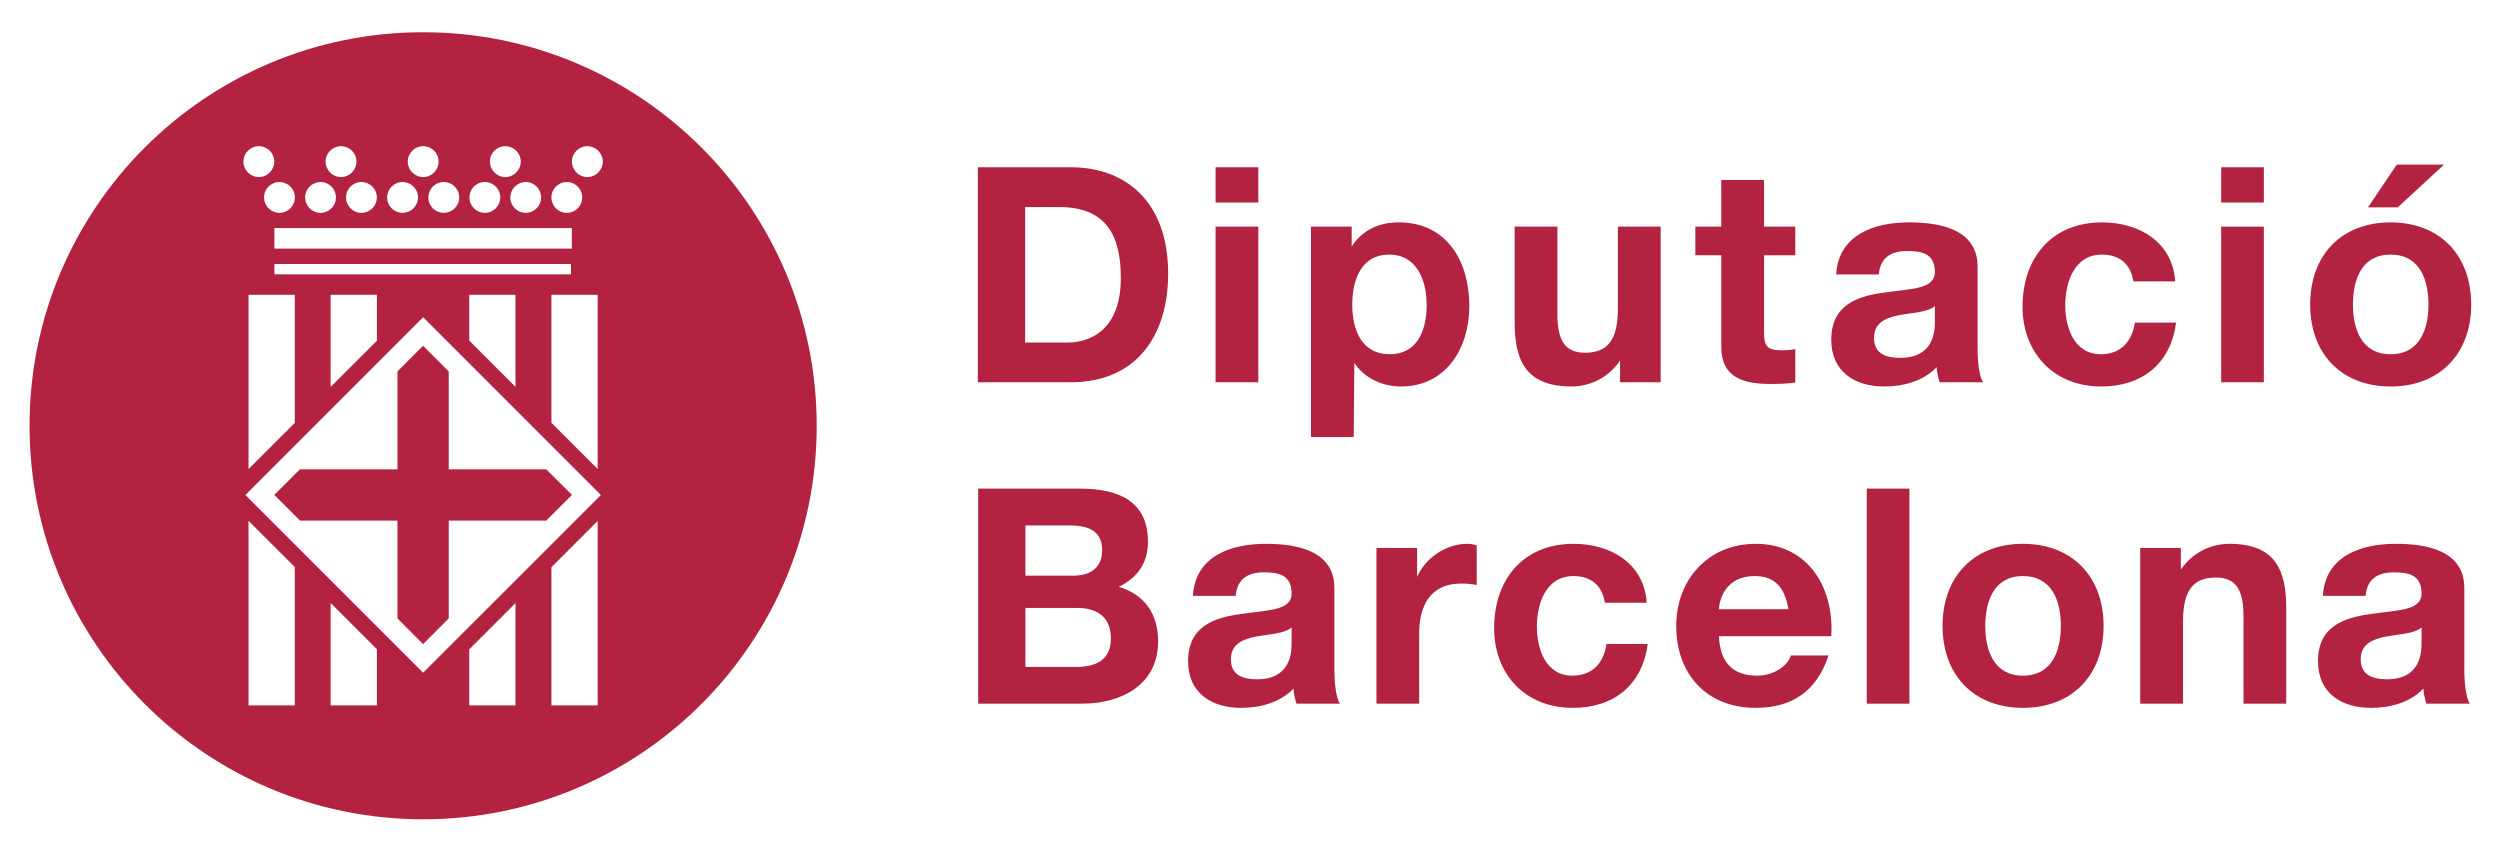
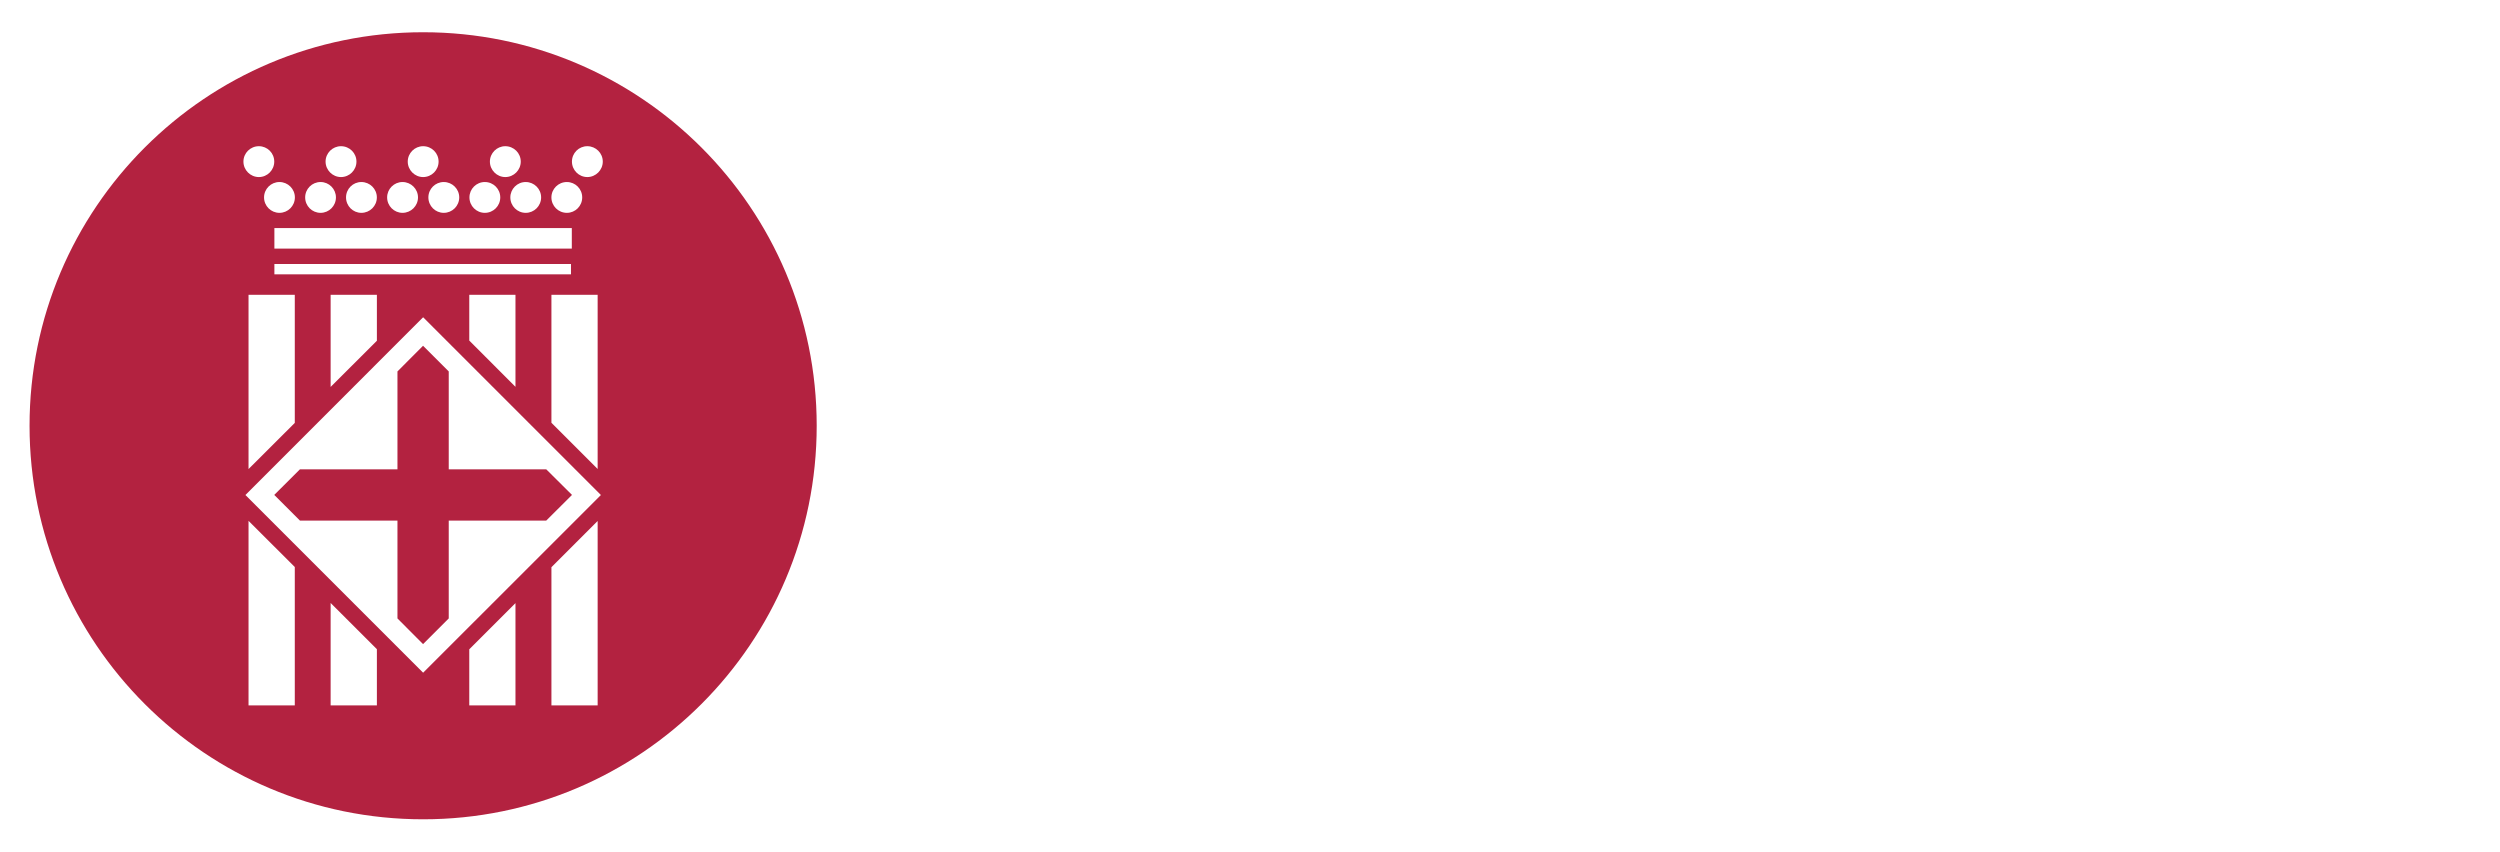
<svg xmlns="http://www.w3.org/2000/svg" xmlns:ns1="http://www.inkscape.org/namespaces/inkscape" xmlns:ns2="http://sodipodi.sourceforge.net/DTD/sodipodi-0.dtd" id="svg2" version="1.1" ns1:version="0.48.4 r9939" width="164.97" height="56.21" xml:space="preserve" ns2:docname="DB horitzontal 201.svg">
  <defs id="defs6">
    <clipPath clipPathUnits="userSpaceOnUse" id="clipPath16">
-       <path d="m 0,44.972 131.978,0 L 131.978,0 0,0 0,44.972 z" id="path18" ns1:connector-curvature="0" />
+       <path d="m 0,44.972 131.978,0 z" id="path18" ns1:connector-curvature="0" />
    </clipPath>
  </defs>
  <ns2:namedview pagecolor="#ffffff" bordercolor="#666666" borderopacity="1" objecttolerance="10" gridtolerance="10" guidetolerance="10" ns1:pageopacity="0" ns1:pageshadow="2" ns1:window-width="1280" ns1:window-height="718" id="namedview4" showgrid="false" ns1:zoom="2.4973859" ns1:cx="101.79569" ns1:cy="28.107313" ns1:window-x="0" ns1:window-y="33" ns1:window-maximized="1" ns1:current-layer="g3828" />
  <g id="g10" ns1:groupmode="layer" ns1:label="DB horitzontal 201" transform="matrix(1.25,0,0,-1.25,0,56.21)">
    <g id="g3828">
      <rect transform="scale(1,-1)" y="-44.968" x="1.5258789e-06" height="44.968" width="131.976" id="rect3058" style="fill:#ffffff;fill-opacity:0;stroke:none" />
      <g id="g3014">
-         <path ns1:connector-curvature="0" id="path22" style="fill:#b32240;fill-opacity:1;fill-rule:nonzero;stroke:none" d="m 51.622,24.787 0,11.351 4.9,0 c 2.936,0 5.145,-1.846 5.145,-5.61 0,-3.291 -1.684,-5.741 -5.145,-5.741 l -4.9,0 z m 2.496,9.251 0,-7.152 2.223,0 c 1.451,0 2.828,0.892 2.828,3.403 0,2.286 -0.791,3.749 -3.27,3.749 l -1.781,0 z m 10.053,-1.034 2.256,0 0,-8.217 -2.256,0 0,8.217 z m 2.256,1.274 -2.256,0 0,1.86 2.256,0 0,-1.86 z m 2.781,-12.379 0,11.105 2.148,0 0,-1.047 c 0.567,0.875 1.459,1.272 2.475,1.272 2.576,0 3.736,-2.081 3.736,-4.418 0,-2.193 -1.209,-4.246 -3.607,-4.246 -0.984,0 -1.924,0.434 -2.463,1.241 l -0.033,-3.907 -2.256,0 z m 4.15,4.369 c 1.477,0 1.955,1.272 1.955,2.607 0,1.305 -0.525,2.653 -1.976,2.653 -1.473,0 -1.951,-1.319 -1.951,-2.653 0,-1.335 0.509,-2.607 1.972,-2.607 m 14.309,6.736 0,-8.217 -2.143,0 0,1.145 c -0.623,-0.917 -1.605,-1.367 -2.56,-1.367 -2.401,0 -3.006,1.355 -3.006,3.387 l 0,5.052 2.258,0 0,-4.637 c 0,-1.354 0.396,-2.02 1.445,-2.02 1.227,0 1.748,0.686 1.748,2.353 l 0,4.304 2.258,0 z m 5.457,2.461 0,-2.461 1.65,0 0,-1.51 -1.65,0 0,-4.067 c 0,-0.763 0.189,-0.953 0.951,-0.953 0.24,0 0.463,0.018 0.699,0.065 l 0,-1.764 c -0.379,-0.062 -0.871,-0.076 -1.314,-0.076 -1.385,0 -2.594,0.316 -2.594,1.948 l 0,4.847 -1.369,0 0,1.51 1.369,0 0,2.461 2.258,0 z m 9.018,-7.498 0,0.844 c -0.383,-0.334 -1.176,-0.349 -1.877,-0.477 -0.7,-0.144 -1.336,-0.382 -1.336,-1.208 0,-0.845 0.654,-1.048 1.382,-1.048 1.772,0 1.831,1.397 1.831,1.889 m -2.961,2.513 -2.25,0 c 0.127,2.109 2.017,2.749 3.861,2.749 1.635,0 3.605,-0.368 3.605,-2.336 l 0,-4.275 c 0,-0.748 0.08,-1.495 0.289,-1.831 l -2.291,0 c -0.084,0.256 -0.142,0.528 -0.16,0.797 -0.715,-0.745 -1.761,-1.019 -2.763,-1.019 -1.561,0 -2.799,0.783 -2.799,2.468 0,1.857 1.4,2.304 2.799,2.491 1.38,0.206 2.67,0.159 2.67,1.085 0,0.968 -0.668,1.107 -1.465,1.107 -0.856,0 -1.414,-0.346 -1.496,-1.236 m 15.65,-0.367 -2.211,0 c -0.141,0.924 -0.73,1.415 -1.668,1.415 -1.447,0 -1.926,-1.462 -1.926,-2.675 0,-1.169 0.463,-2.585 1.879,-2.585 1.047,0 1.653,0.668 1.793,1.67 l 2.178,0 c -0.285,-2.178 -1.795,-3.373 -3.957,-3.373 -2.475,0 -4.149,1.752 -4.149,4.215 0,2.559 1.526,4.449 4.2,4.449 1.939,0 3.718,-1.017 3.861,-3.116 m 2.426,2.891 2.252,0 0,-8.217 -2.252,0 0,8.217 z m 2.252,1.274 -2.252,0 0,1.86 2.252,0 0,-1.86 z m 9.515,2.001 -2.445,-2.255 -1.574,0 1.525,2.255 2.494,0 z m -7.07,-7.389 c 0,2.624 1.666,4.339 4.244,4.339 2.588,0 4.256,-1.715 4.256,-4.339 0,-2.609 -1.668,-4.325 -4.256,-4.325 -2.578,0 -4.244,1.716 -4.244,4.325 m 2.258,0 c 0,-1.299 0.461,-2.622 1.986,-2.622 1.539,0 2.002,1.323 2.002,2.622 0,1.319 -0.463,2.638 -2.002,2.638 -1.525,0 -1.986,-1.319 -1.986,-2.638 m -70.08,-16.015 0,-3.115 2.67,0 c 0.984,0 1.841,0.318 1.841,1.496 0,1.159 -0.73,1.619 -1.792,1.619 l -2.719,0 z m -2.494,-5.052 0,11.352 5.338,0 c 2.16,0 3.625,-0.707 3.625,-2.818 0,-1.113 -0.559,-1.891 -1.543,-2.369 1.382,-0.399 2.08,-1.464 2.08,-2.873 0,-2.307 -1.954,-3.292 -4.002,-3.292 l -5.498,0 z m 2.494,9.406 0,-2.65 2.527,0 c 0.871,0 1.524,0.393 1.524,1.347 0,1.082 -0.829,1.303 -1.719,1.303 l -2.332,0 z m 14.052,-6.229 0,0.842 c -0.38,-0.33 -1.171,-0.348 -1.873,-0.476 -0.697,-0.146 -1.332,-0.382 -1.332,-1.206 0,-0.841 0.649,-1.051 1.381,-1.051 1.762,0 1.824,1.398 1.824,1.891 m -2.953,2.512 -2.257,0 c 0.125,2.116 2.019,2.748 3.859,2.748 1.639,0 3.609,-0.362 3.609,-2.337 l 0,-4.275 c 0,-0.748 0.084,-1.492 0.289,-1.825 l -2.289,0 c -0.082,0.255 -0.144,0.523 -0.158,0.793 -0.719,-0.745 -1.767,-1.016 -2.767,-1.016 -1.555,0 -2.797,0.778 -2.797,2.463 0,1.861 1.398,2.302 2.797,2.494 1.38,0.209 2.667,0.158 2.667,1.08 0,0.97 -0.664,1.117 -1.46,1.117 -0.858,0 -1.414,-0.351 -1.493,-1.242 m 7.432,-5.689 0,8.217 2.146,0 0,-1.526 c 0.446,1.028 1.557,1.746 2.653,1.746 0.158,0 0.347,-0.031 0.494,-0.079 l 0,-2.097 c -0.209,0.049 -0.541,0.079 -0.811,0.079 -1.654,0 -2.226,-1.191 -2.226,-2.637 l 0,-3.703 -2.256,0 z m 14.27,5.326 -2.211,0 c -0.143,0.917 -0.729,1.408 -1.664,1.408 -1.448,0 -1.926,-1.462 -1.926,-2.665 0,-1.178 0.463,-2.592 1.877,-2.592 1.051,0 1.652,0.666 1.797,1.67 l 2.177,0 c -0.289,-2.181 -1.798,-3.37 -3.959,-3.37 -2.478,0 -4.148,1.748 -4.148,4.212 0,2.557 1.529,4.448 4.195,4.448 1.94,0 3.721,-1.016 3.862,-3.111 m 9.74,-1.766 -5.93,0 c 0.067,-1.434 0.766,-2.083 2.022,-2.083 0.902,0 1.636,0.555 1.777,1.067 l 1.986,0 c -0.636,-1.942 -1.986,-2.767 -3.843,-2.767 -2.59,0 -4.196,1.781 -4.196,4.324 0,2.459 1.697,4.336 4.196,4.336 2.792,0 4.15,-2.352 3.988,-4.877 m -5.93,1.425 3.672,0 c -0.207,1.148 -0.697,1.749 -1.795,1.749 -1.43,0 -1.842,-1.109 -1.877,-1.749 m 7.803,6.367 2.254,0 0,-11.352 -2.254,0 0,11.352 z m 4.002,-7.251 c 0,2.618 1.666,4.336 4.242,4.336 2.59,0 4.26,-1.718 4.26,-4.336 0,-2.605 -1.67,-4.324 -4.26,-4.324 -2.576,0 -4.242,1.719 -4.242,4.324 m 2.256,0 c 0,-1.305 0.461,-2.624 1.986,-2.624 1.539,0 2.004,1.319 2.004,2.624 0,1.316 -0.465,2.633 -2.004,2.633 -1.525,0 -1.986,-1.317 -1.986,-2.633 m 8.179,-4.101 0,8.217 2.145,0 0,-1.143 c 0.621,0.917 1.609,1.363 2.56,1.363 2.399,0 3.004,-1.349 3.004,-3.385 l 0,-5.052 -2.257,0 0,4.641 c 0,1.348 -0.397,2.016 -1.446,2.016 -1.222,0 -1.748,-0.682 -1.748,-2.351 l 0,-4.306 -2.258,0 z m 14.852,3.177 0,0.842 c -0.381,-0.33 -1.178,-0.348 -1.875,-0.476 -0.701,-0.146 -1.336,-0.382 -1.336,-1.206 0,-0.841 0.654,-1.051 1.387,-1.051 1.759,0 1.824,1.398 1.824,1.891 m -2.955,2.512 -2.254,0 c 0.125,2.116 2.016,2.748 3.859,2.748 1.639,0 3.608,-0.362 3.608,-2.337 l 0,-4.275 c 0,-0.748 0.082,-1.492 0.287,-1.825 l -2.289,0 c -0.082,0.255 -0.139,0.523 -0.162,0.793 -0.711,-0.745 -1.758,-1.016 -2.762,-1.016 -1.561,0 -2.799,0.778 -2.799,2.463 0,1.861 1.4,2.302 2.799,2.494 1.383,0.209 2.668,0.158 2.668,1.08 0,0.97 -0.664,1.117 -1.459,1.117 -0.859,0 -1.418,-0.351 -1.496,-1.242" />
        <path ns1:connector-curvature="0" id="path26" style="fill:#b32240;fill-opacity:1;fill-rule:nonzero;stroke:none" d="m 31.005,35.621 c -0.451,0 -0.812,0.371 -0.812,0.816 0,0.45 0.361,0.813 0.812,0.813 0.449,0 0.816,-0.363 0.816,-0.813 0,-0.445 -0.367,-0.816 -0.816,-0.816 m -8.668,-26.166 -9.381,9.381 9.381,9.384 9.385,-9.384 -9.385,-9.381 z m 9.213,-1.724 -2.44,0 0,7.295 2.44,2.44 0,-9.735 z m -4.338,0 -2.439,0 0,2.96 2.439,2.438 0,-5.398 z m -7.316,0 -2.442,0 0,5.406 2.442,-2.44 0,-2.966 z m -4.334,0 -2.442,0 0,9.741 2.442,-2.437 0,-7.304 z m -1.895,29.519 c 0.449,0 0.811,-0.363 0.811,-0.813 0,-0.445 -0.362,-0.816 -0.811,-0.816 -0.451,0 -0.816,0.371 -0.816,0.816 0,0.45 0.365,0.813 0.816,0.813 m 1.9,-2.703 c 0,-0.451 -0.367,-0.815 -0.814,-0.815 -0.449,0 -0.814,0.364 -0.814,0.815 0,0.447 0.365,0.812 0.814,0.812 0.447,0 0.814,-0.365 0.814,-0.812 m 1.356,0.812 c 0.447,0 0.811,-0.365 0.811,-0.812 0,-0.451 -0.364,-0.815 -0.811,-0.815 -0.451,0 -0.813,0.364 -0.813,0.815 0,0.447 0.362,0.812 0.813,0.812 m 1.078,1.891 c 0.453,0 0.816,-0.363 0.816,-0.813 0,-0.445 -0.363,-0.816 -0.816,-0.816 -0.447,0 -0.814,0.371 -0.814,0.816 0,0.45 0.367,0.813 0.814,0.813 m 1.893,-2.703 c 0,-0.451 -0.366,-0.815 -0.817,-0.815 -0.449,0 -0.81,0.364 -0.81,0.815 0,0.447 0.361,0.812 0.81,0.812 0.451,0 0.817,-0.365 0.817,-0.812 m 1.355,0.812 c 0.449,0 0.817,-0.365 0.817,-0.812 0,-0.451 -0.368,-0.815 -0.817,-0.815 -0.447,0 -0.812,0.364 -0.812,0.815 0,0.447 0.365,0.812 0.812,0.812 m 1.088,1.891 c 0.453,0 0.816,-0.363 0.816,-0.813 0,-0.445 -0.363,-0.816 -0.816,-0.816 -0.445,0 -0.812,0.371 -0.812,0.816 0,0.45 0.367,0.813 0.812,0.813 m 1.906,-2.703 c 0,-0.451 -0.367,-0.815 -0.816,-0.815 -0.451,0 -0.813,0.364 -0.813,0.815 0,0.447 0.362,0.812 0.813,0.812 0.449,0 0.816,-0.365 0.816,-0.812 m 1.352,0.812 c 0.451,0 0.814,-0.365 0.814,-0.812 0,-0.451 -0.363,-0.815 -0.814,-0.815 -0.449,0 -0.813,0.364 -0.813,0.815 0,0.447 0.364,0.812 0.813,0.812 m 1.08,1.891 c 0.451,0 0.816,-0.363 0.816,-0.813 0,-0.445 -0.365,-0.816 -0.816,-0.816 -0.447,0 -0.813,0.371 -0.813,0.816 0,0.45 0.366,0.813 0.813,0.813 m 1.891,-2.703 c 0,-0.451 -0.366,-0.815 -0.813,-0.815 -0.449,0 -0.812,0.364 -0.812,0.815 0,0.447 0.363,0.812 0.812,0.812 0.447,0 0.813,-0.365 0.813,-0.812 m 0.544,-5.142 2.44,0 0,-9.195 -2.44,2.44 0,6.755 z m -14.625,3.523 15.701,0 0,-1.083 -15.701,0 0,1.083 z m 1.077,-3.523 0,-6.762 -2.442,-2.437 0,9.199 2.442,0 z m 4.334,0 0,-2.426 -2.442,-2.437 0,4.863 2.442,0 z m 7.316,0 0,-4.858 -2.439,2.442 0,2.416 2.439,0 z m -12.727,1.625 15.658,0 0,-0.543 -15.658,0 0,0.543 z m 15.44,4.329 c 0.449,0 0.81,-0.365 0.81,-0.812 0,-0.451 -0.361,-0.815 -0.81,-0.815 -0.451,0 -0.816,0.364 -0.816,0.815 0,0.447 0.365,0.812 0.816,0.812 m -7.588,7.907 c -11.477,0 -20.777,-9.298 -20.777,-20.773 0,-11.478 9.3,-20.776 20.777,-20.776 11.473,0 20.777,9.298 20.777,20.776 0,11.475 -9.304,20.773 -20.777,20.773 m -0.004,-16.551 -1.351,-1.355 0,-5.168 -5.149,0 -1.355,-1.351 1.355,-1.354 5.149,0 0,-5.166 1.351,-1.356 1.356,1.356 0,5.166 5.148,0 1.359,1.354 -1.359,1.351 -5.148,0 0,5.168 -1.356,1.355 z" />
      </g>
    </g>
  </g>
</svg>